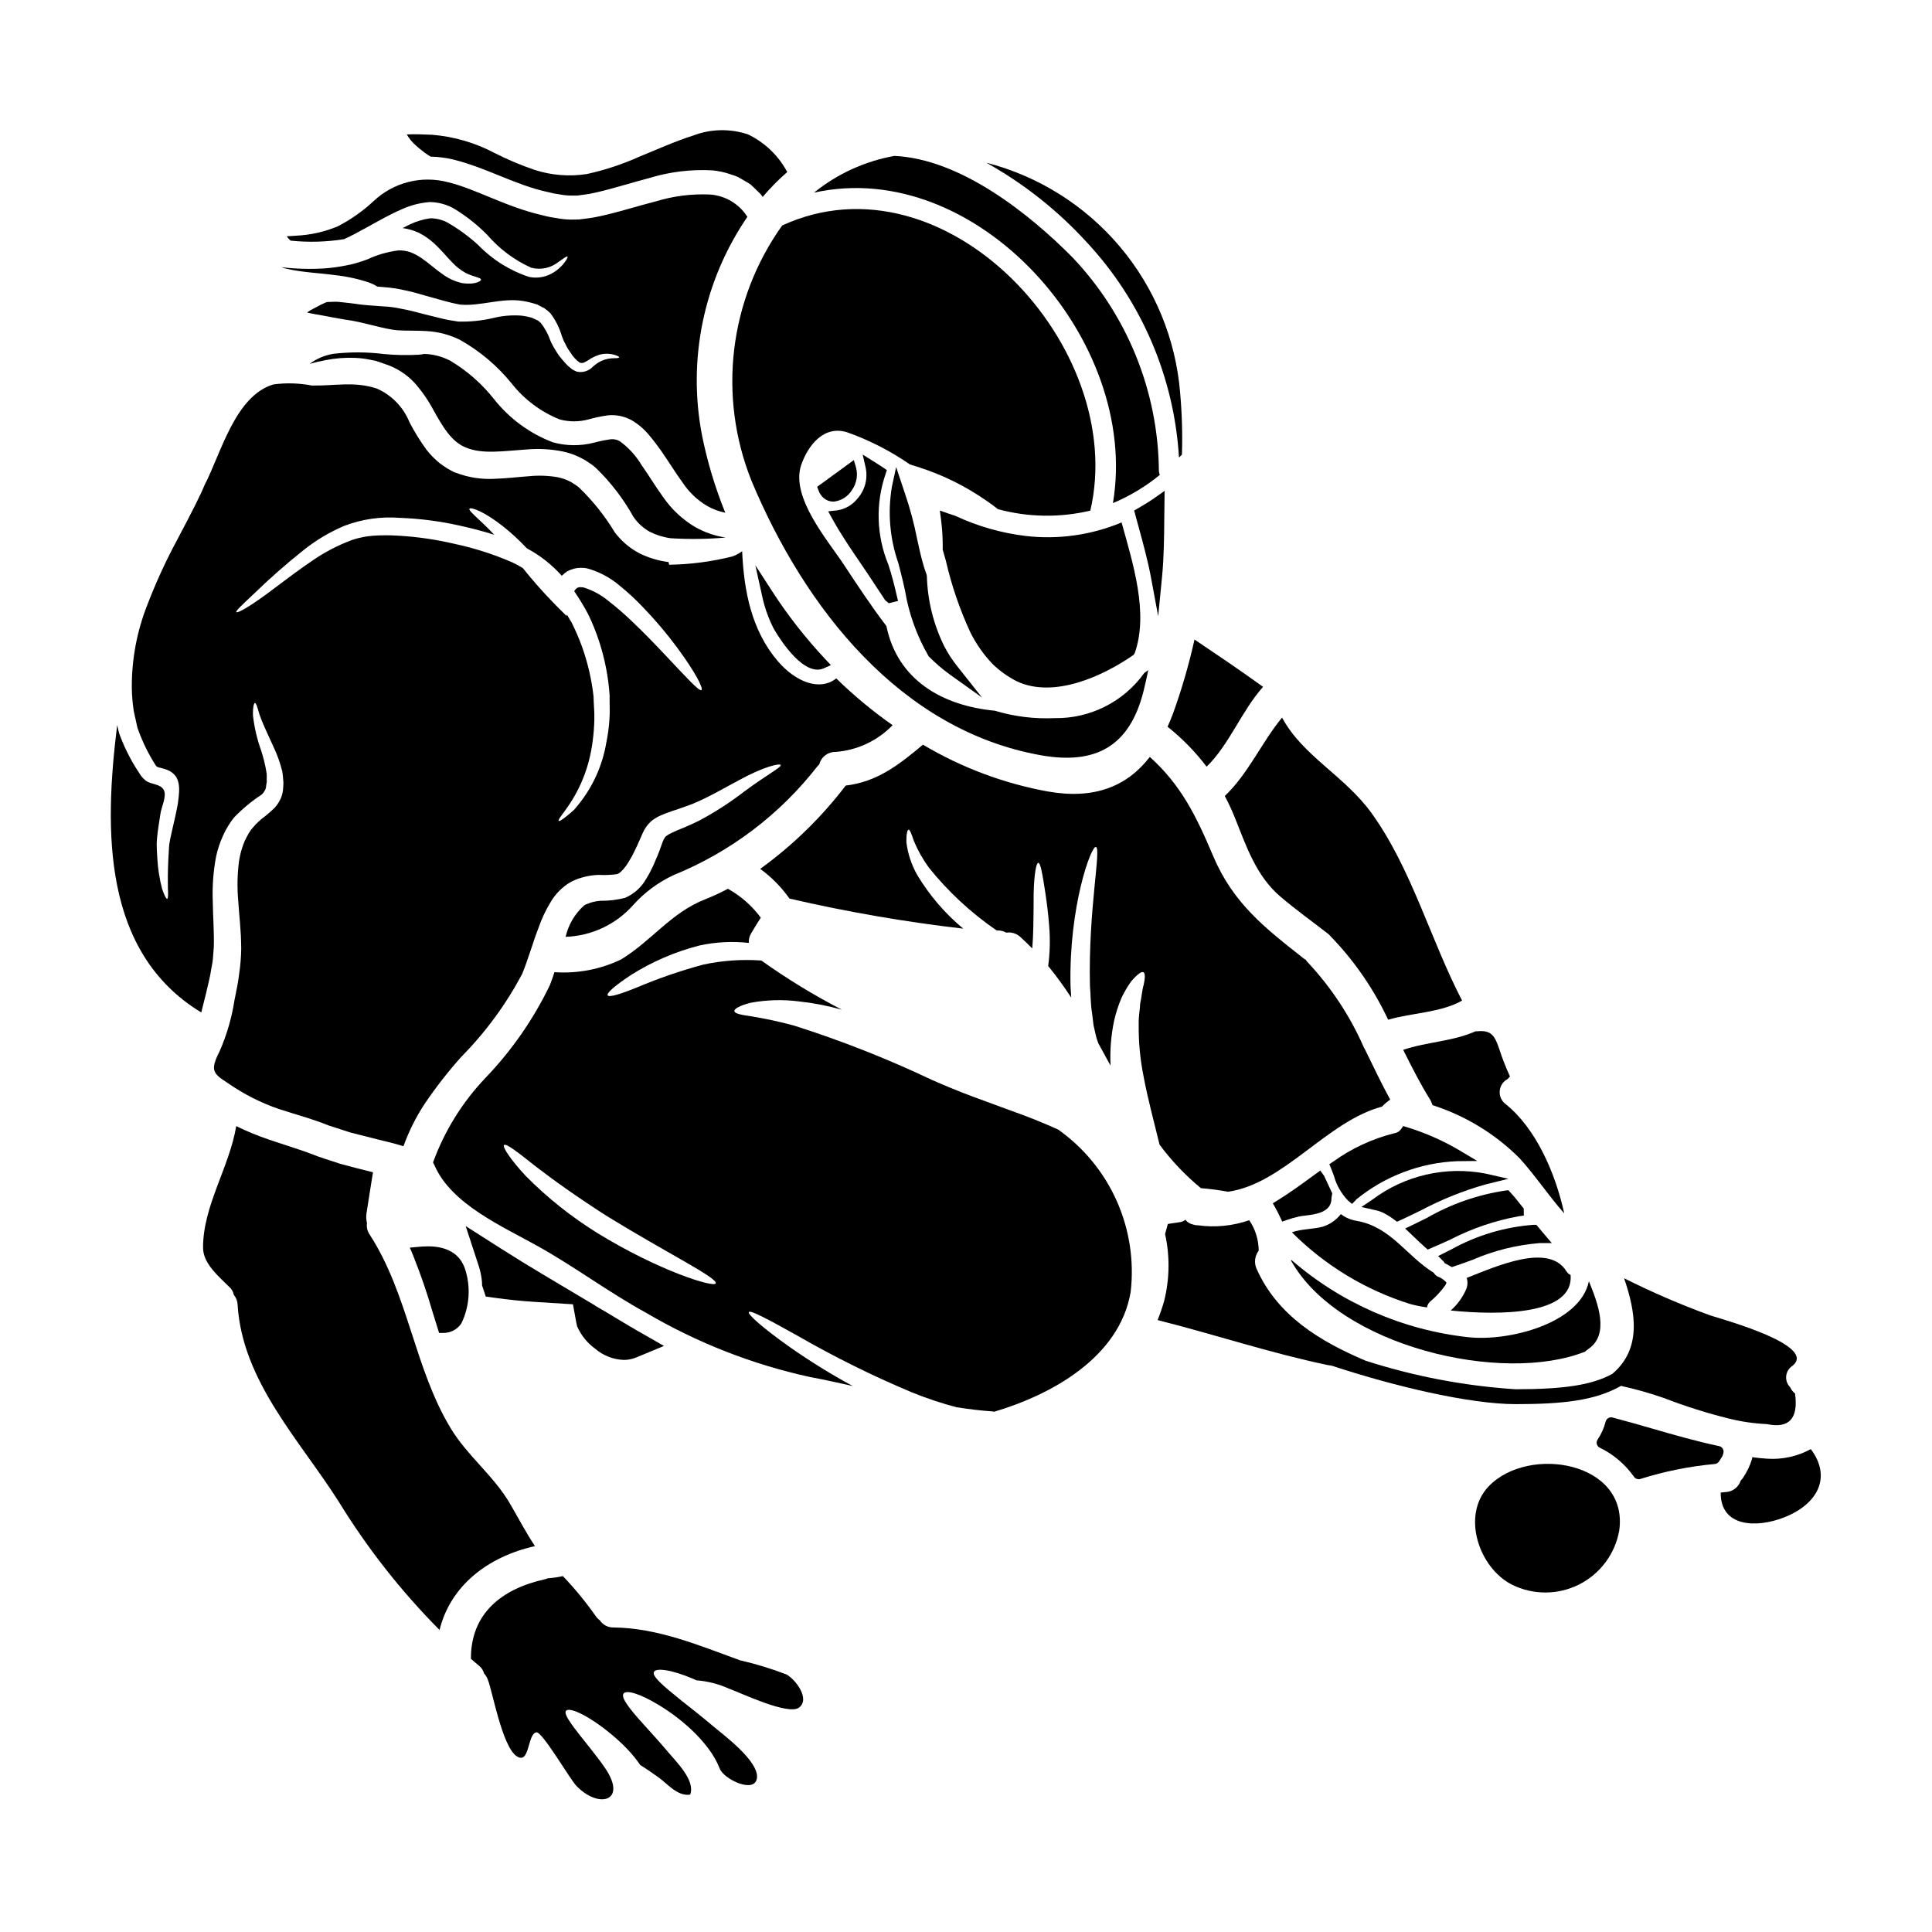
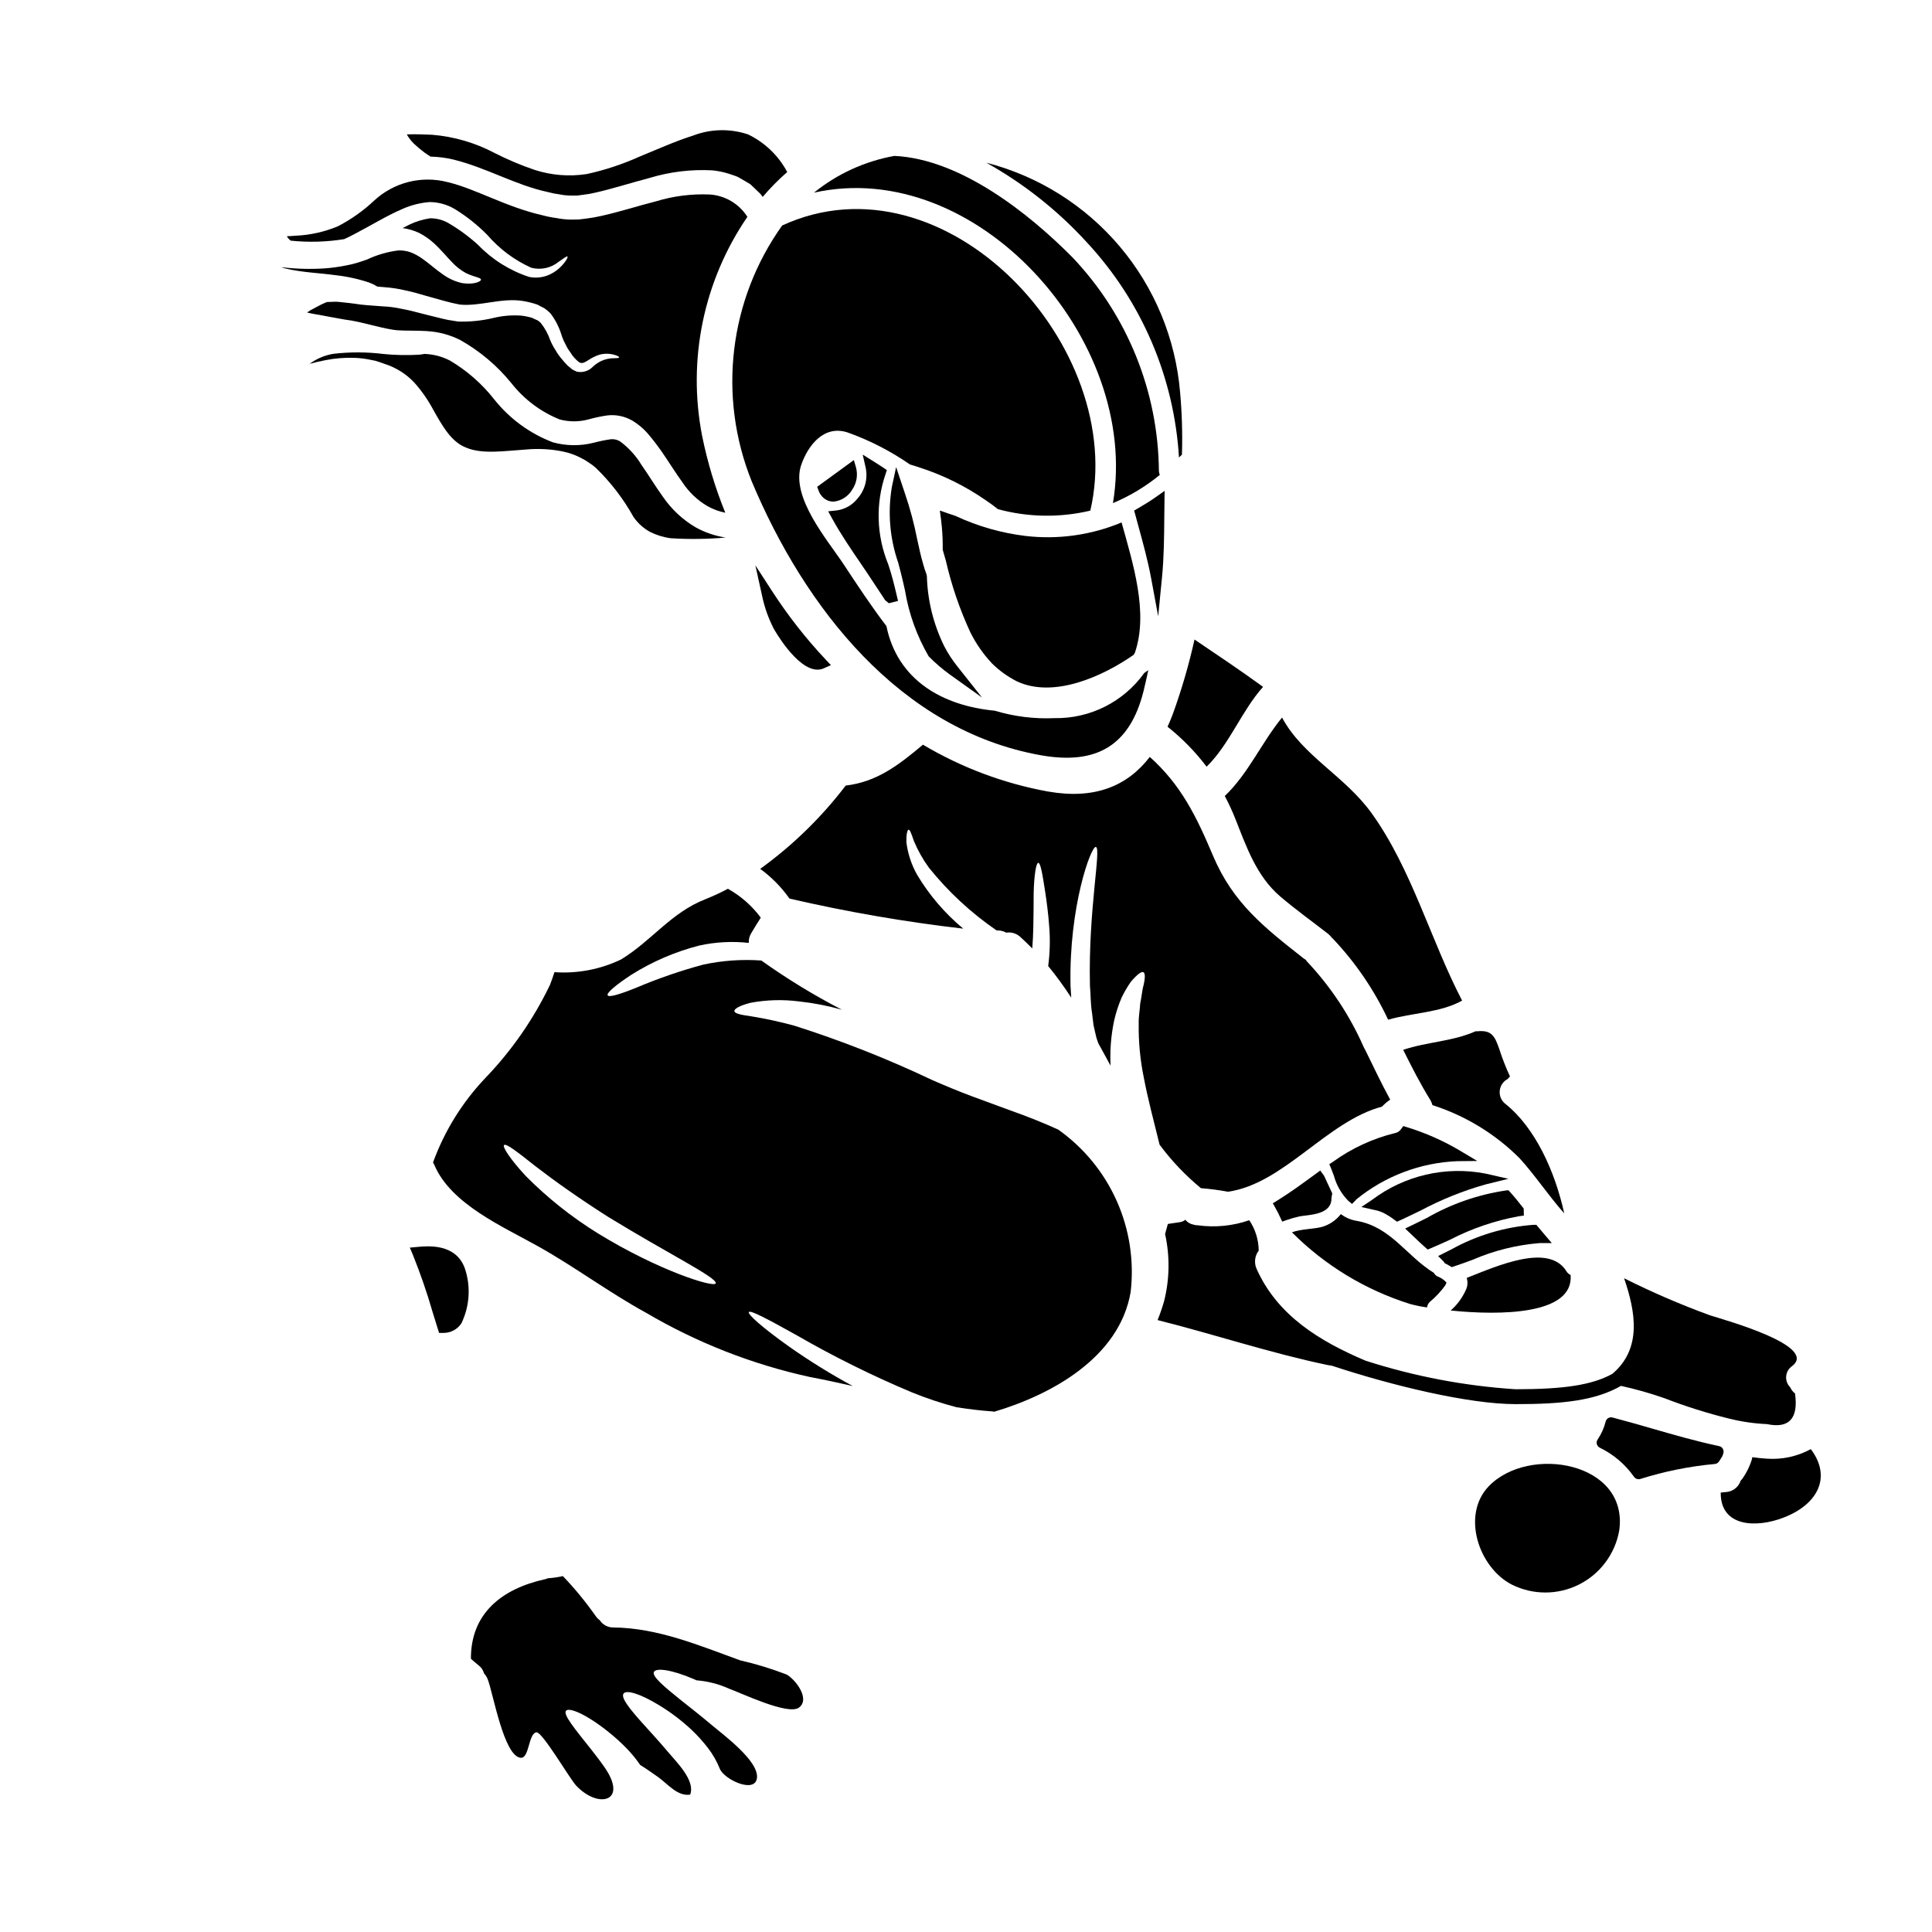
<svg xmlns="http://www.w3.org/2000/svg" fill="#000000" width="800px" height="800px" version="1.1" viewBox="144 144 512 512">
  <g>
    <path d="m453.41 336.59c3.883 3.082 7.359 6.641 10.355 10.59 6.109-5.984 9.191-14.68 14.957-21.156-5.953-4.328-12.059-8.422-18.164-12.543-1.496 6.723-3.422 13.34-5.769 19.809-0.43 1.133-0.891 2.234-1.379 3.301z" />
    <path d="m419.89 344.16c14.5 2.562 23.473-2.383 27.141-16.926 0.457-1.895 0.887-3.754 1.281-5.648-0.367 0.242-0.703 0.52-1.07 0.762-5.469 7.648-14.348 12.121-23.75 11.965-5.356 0.246-10.715-0.418-15.848-1.965-13.859-1.316-25.797-8.09-28.734-22.434-3.938-5.16-7.633-10.746-11.355-16.395-4.152-6.297-14.168-17.832-11.207-26.348 1.77-5.066 5.902-10.559 12.152-8.609h0.004c5.894 2.09 11.492 4.957 16.637 8.516l2.414 0.762v0.004c6.312 2.023 12.289 4.977 17.734 8.762 1.223 0.828 2.258 1.574 3.148 2.32 8.008 2.184 16.438 2.316 24.512 0.395 10.109-43.348-38.434-95.434-81.66-75.57-14.082 19.73-17.133 45.281-8.09 67.773 13.984 33.406 39.266 65.98 76.691 72.637z" />
    <path d="m438.94 277.33c4.481-1.879 8.664-4.398 12.422-7.477-0.129-0.312-0.211-0.641-0.242-0.977-0.168-21.137-8.375-41.418-22.957-56.723-11.414-11.508-29.551-26.012-47.137-26.836-7.812 1.398-15.141 4.746-21.309 9.738 43.016-9.57 86.516 38.922 79.223 82.273z" />
    <path d="m471.42 361.1c2.934 7.418 5.59 15.113 11.848 20.469 4.121 3.512 8.516 6.656 12.789 9.98 0.328 0.285 0.625 0.602 0.883 0.949 0.094 0.09 0.152 0.121 0.242 0.211l0.004 0.004c6.016 6.34 10.977 13.605 14.684 21.52 6.477-1.863 13.953-1.863 19.602-5.066-8.395-16.137-13.344-34.863-23.965-49.641-7.144-9.922-18.285-15.172-23.75-25.367-5.438 6.625-8.883 14.777-15.172 20.789h-0.004c1.062 1.996 2.012 4.051 2.84 6.152z" />
    <path d="m432.04 208.24c14.5 15.594 23.129 35.742 24.402 57 0.277-0.242 0.52-0.488 0.789-0.762l-0.004-0.004c0.172-5.516 0.008-11.035-0.492-16.531-1.188-14.211-6.773-27.703-15.973-38.602s-21.562-18.664-35.375-22.223c9.961 5.562 18.961 12.695 26.652 21.121z" />
    <path d="m383.25 297.91 0.586 2.586c1.016 6.148 3.144 12.059 6.277 17.445 1.738 1.762 3.617 3.379 5.621 4.828l8.516 6.086-6.5-8.203c-1.359-1.691-2.547-3.516-3.543-5.449-2.836-5.777-4.398-12.098-4.574-18.531l-0.102-0.492h-0.004c-0.348-0.91-0.652-1.84-0.902-2.781-0.57-1.922-1.059-4.172-1.574-6.555v0.004c-0.793-4.062-1.859-8.066-3.199-11.984l-2.363-7.086-1.137 5.273 0.004 0.004c-1.133 6.727-0.551 13.629 1.684 20.074 0.414 1.535 0.82 3.117 1.211 4.781z" />
    <path d="m372.05 293.25c1.18 1.73 2.363 3.457 3.488 5.203 0.789 1.18 1.574 2.387 2.391 3.621l0.652 1 0.973 0.789 2.43-0.609-0.332-1.418c-0.625-2.676-1.32-5.512-2.269-8.32h-0.004c-3.121-7.617-3.367-16.105-0.695-23.891l0.34-1.043-0.906-0.625c-0.59-0.395-1.203-0.789-1.82-1.18l-3.676-2.305 0.789 3.457v-0.004c0.617 2.922-0.184 5.965-2.164 8.199-1.367 1.734-3.363 2.867-5.555 3.148l-2.223 0.23 1.09 1.969c2.238 4.07 4.906 7.988 7.492 11.777z" />
    <path d="m413.54 324.59c9.742 4.519 22.656-1.316 30.898-7.055 0.09-0.18 0.211-0.336 0.305-0.52 3.695-10.629-0.52-23.75-3.512-34.559h-0.004c-8.043 3.359-16.82 4.59-25.48 3.574-6.406-0.781-12.648-2.566-18.5-5.293-1.348-0.457-2.754-0.918-4.184-1.438 0.242 1.574 0.43 3.117 0.551 4.551 0.172 1.938 0.242 3.887 0.215 5.832 0.277 0.914 0.551 1.922 0.855 2.992h-0.004c1.504 6.531 3.684 12.887 6.504 18.969 1.512 3.012 3.457 5.789 5.769 8.242 1.941 1.895 4.164 3.481 6.586 4.703z" />
    <path d="m369.82 273.8c1.188-1.707 1.566-3.848 1.047-5.863l-0.586-2.016-9.723 7.086 0.395 1.051c0.059 0.156 0.125 0.309 0.305 0.703l0.449 0.617h-0.004c0.742 0.973 1.895 1.547 3.117 1.551h0.148c2.016-0.227 3.812-1.383 4.852-3.129z" />
    <path d="m344.18 293.82 1.762 7.973v0.004c0.625 3.031 1.656 5.969 3.062 8.727 0.062 0.121 6.074 10.938 11.637 10.938l-0.004 0.004c0.574 0 1.141-0.117 1.664-0.352l1.902-0.848-1.43-1.516c-5.25-5.59-9.984-11.641-14.152-18.078z" />
    <path d="m547.5 463.9c-1.066-1.379-2.133-2.691-3.262-3.938l-0.492-0.535-0.723 0.066-0.004 0.004c-7.356 1.094-14.441 3.559-20.887 7.269-1.27 0.629-2.543 1.262-3.82 1.875l-1.934 0.926 2.231 2.125c1.012 0.965 2.023 1.934 3.059 2.844l0.695 0.613 0.855-0.367c1.723-0.73 3.426-1.504 5.117-2.269v-0.004c5.731-2.961 11.871-5.051 18.215-6.199l1.285-0.168-0.031-1.863z" />
-     <path d="m532.99 498.36c-17.305-1.918-33.617-9.059-46.766-20.469l-0.09 0.18c12.73 22.805 56.082 32.852 77.934 24.121h-0.004c0.254-0.246 0.531-0.473 0.828-0.672 5.738-3.844 2.594-12.086 0.18-17.98-2.312 11.188-21.242 16.043-32.082 14.82z" />
    <path d="m528.73 479.8 0.664-0.215c1.477-0.484 3.106-1.082 4.824-1.711v-0.004c5.656-2.449 11.676-3.949 17.82-4.441h3.203l-2.644-3.109c-0.336-0.395-0.668-0.789-0.992-1.18l-0.449-0.551h-0.711v-0.004c-7.629 0.562-15.047 2.769-21.738 6.477l-3.586 1.801 1.504 1.504 0.23 0.395 0.395 0.188c0.297 0.145 0.582 0.305 0.859 0.48z" />
    <path d="m523.98 481.32c-7.324-4.519-11.355-12.18-20.426-13.777-1.531-0.238-2.981-0.855-4.211-1.797-1.242 1.598-2.949 2.773-4.887 3.363-2.289 0.641-5.586 0.547-8.09 1.465h0.004c8.742 8.766 19.48 15.281 31.289 18.988 1.488 0.402 2.996 0.707 4.519 0.918 0.07-0.559 0.328-1.074 0.734-1.465 1.527-1.27 2.891-2.723 4.059-4.328 0.152-0.25 0.273-0.516 0.367-0.789-0.637-0.73-1.449-1.289-2.359-1.617-0.422-0.215-0.773-0.547-1-0.961z" />
    <path d="m494.91 455.62-1.031-1.418-1.438 1.055c-3.375 2.469-6.559 4.805-9.93 6.887l-1.199 0.738 0.684 1.23c0.445 0.789 0.855 1.574 1.234 2.41l0.57 1.219 1.266-0.457 0.004 0.008c1.066-0.371 2.152-0.68 3.254-0.922 0.488-0.102 1.074-0.168 1.695-0.242 2.57-0.316 6.875-0.84 6.836-4.559 0.02-0.289 0.062-0.574 0.129-0.855l0.078-0.469-0.207-0.426c-0.355-0.73-0.695-1.488-1.039-2.242-0.297-0.652-0.598-1.293-0.906-1.957z" />
    <path d="m532.69 482.66c0.309 0.969 0.266 2.016-0.121 2.957-0.934 2.176-2.34 4.117-4.121 5.68 13.062 1.344 32.633 1.18 31.781-9.402-0.457-0.211-0.836-0.551-1.098-0.977-4.672-7.625-18.41-1.406-26.441 1.742z" />
    <path d="m516.9 442.73-1.02-0.316-0.617 0.867c-0.406 0.551-1.012 0.922-1.688 1.031h-0.023c-5.852 1.457-11.375 4.019-16.266 7.547l-1.004 0.676 0.473 1.117c0.254 0.613 0.496 1.27 0.742 1.941 0.676 2.477 1.969 4.742 3.758 6.586l1.035 0.875 0.961-0.961c0.082-0.086 0.164-0.184 0.156-0.207v-0.004c7.602-6.211 17.023-9.777 26.836-10.16l5.242-0.051-4.5-2.691v-0.004c-4.43-2.633-9.16-4.731-14.086-6.246z" />
    <path d="m523.1 435.59c0.215 0.406 0.391 0.836 0.52 1.281 8.719 2.793 16.645 7.629 23.113 14.105 4.152 4.578 7.664 9.918 11.809 14.59-2.41-10.957-7.602-22.621-15.566-29h-0.004c-1.082-0.824-1.66-2.148-1.527-3.504 0.129-1.355 0.949-2.547 2.172-3.148 0.059-0.062 0.059-0.152 0.121-0.211v-0.004c0.156-0.129 0.297-0.27 0.426-0.43-1.082-2.332-2.019-4.727-2.809-7.176-1.18-3.391-1.969-5.188-5.832-4.793-0.164 0.016-0.324 0.016-0.488 0-6.074 2.719-12.82 2.777-19.172 4.918 2.262 4.543 4.555 9.066 7.238 13.371z" />
    <path d="m507.63 461.96-2.856 1.91 3.348 0.754h0.004c0.848 0.156 1.676 0.418 2.457 0.785 1.035 0.531 2.023 1.148 2.949 1.852l0.699 0.512 0.789-0.363c1.844-0.848 3.66-1.73 5.477-2.613 5.469-2.906 11.227-5.223 17.184-6.91l6.059-1.492-6.082-1.383c-10.543-2.043-21.453 0.48-30.027 6.949z" />
    <path d="m424.43 443.35c-3.691-1.68-7.965-3.422-12.789-5.117-3.176-1.156-6.508-2.383-9.953-3.664-3.449-1.281-7.113-2.805-10.688-4.363v-0.004c-11.82-5.613-24.008-10.414-36.477-14.379-3.731-1.02-7.512-1.848-11.328-2.473-2.805-0.395-4.519-0.73-4.578-1.406-0.031-0.609 1.402-1.465 4.301-2.195 4.231-0.789 8.559-0.914 12.824-0.363 3.84 0.414 7.637 1.148 11.355 2.195-7.414-3.832-14.543-8.188-21.336-13.035-5.137-0.363-10.293-0.004-15.328 1.07-5.969 1.605-11.824 3.613-17.523 6.016-4.551 1.863-7.543 2.754-7.871 2.137-0.332-0.617 2.043-2.656 6.168-5.375v-0.004c5.59-3.531 11.699-6.168 18.105-7.812 4.309-0.945 8.742-1.18 13.125-0.699-0.055-0.902 0.172-1.797 0.641-2.566 0.824-1.406 1.68-2.777 2.535-4.121-2.277-3.082-5.18-5.652-8.516-7.543-0.062-0.031-0.121-0.09-0.184-0.121-1.941 1.039-3.941 1.965-5.984 2.777-9.098 3.543-14.227 11.02-22.344 15.965-5.492 2.633-11.574 3.793-17.648 3.363-0.367 1.129-0.758 2.285-1.219 3.449l-0.004-0.004c-4.344 9.031-10.094 17.316-17.035 24.547-6.141 6.438-10.879 14.074-13.922 22.434 0.129 0.207 0.242 0.422 0.34 0.645 4.398 10.438 18.285 16.395 27.551 21.613 9.77 5.465 18.711 12.184 28.512 17.555v-0.004c13.516 7.961 28.211 13.723 43.535 17.066 3.754 0.699 7.512 1.523 11.297 2.383-5.742-3.106-11.297-6.543-16.641-10.289-7.234-5.117-11.297-8.762-10.898-9.312 0.395-0.609 5.188 1.969 12.824 6.227 9.781 5.633 19.902 10.648 30.309 15.02 3.879 1.578 7.856 2.906 11.906 3.973 3.148 0.488 6.297 0.887 9.445 1.098 0.188 0.016 0.371 0.047 0.551 0.09 15.199-4.519 33.184-14.379 36.145-31.715 0.961-8.242-0.316-16.586-3.695-24.164-3.379-7.574-8.734-14.102-15.508-18.891zm-122.08 27.441c-6.902-4.277-13.273-9.348-18.988-15.113-4.199-4.508-6.227-7.754-5.801-8.207 0.551-0.582 3.574 1.832 8.336 5.586 4.699 3.633 11.445 8.457 19.199 13.383 15.633 9.617 29.184 16.242 28.574 17.676-0.488 1.18-15.148-3.371-31.32-13.324z" />
    <path d="m450.93 307.32 1.012-10.312c0.523-5.289 0.566-10.742 0.609-16.016l0.082-6.91-2.363 1.672c-1.34 0.945-2.848 1.895-4.723 2.977l-0.984 0.566 1.148 4.227c1.207 4.402 2.461 8.957 3.332 13.609z" />
    <path d="m600.43 529.93c0.117-0.25 0.207-0.516 0.266-0.785 0.129-0.398 0.086-0.836-0.125-1.199-0.211-0.363-0.562-0.621-0.973-0.707-5.969-1.254-11.945-2.977-17.711-4.641-3.508-1.012-7.023-2.023-10.562-2.945h-0.004c-0.383-0.102-0.789-0.043-1.129 0.164-0.34 0.203-0.582 0.531-0.676 0.914-0.43 1.711-1.16 3.332-2.148 4.789-0.23 0.348-0.301 0.777-0.195 1.18 0.109 0.406 0.387 0.746 0.762 0.941 3.641 1.762 6.769 4.422 9.094 7.731 0.277 0.398 0.73 0.637 1.219 0.637 0.148 0 0.293-0.02 0.438-0.062 6.422-2.027 13.043-3.359 19.75-3.973 0.426-0.035 0.812-0.254 1.066-0.602 0.262-0.355 0.5-0.73 0.711-1.117 0.086-0.098 0.16-0.207 0.219-0.324z" />
    <path d="m623.88 528.03c-3.547 1.938-7.574 2.816-11.602 2.535-1.312-0.09-2.625-0.211-3.906-0.395l-0.094 0.551v0.004c-0.539 1.746-1.336 3.402-2.363 4.914-0.18 0.266-0.383 0.508-0.609 0.734-0.578 1.793-2.234 3.019-4.121 3.051-0.395 0.031-0.762 0.094-1.18 0.121-0.09 9.133 9.402 9.465 16.762 6.598 9.008-3.516 12.703-10.723 7.113-18.113z" />
    <path d="m352.42 587.75c-4.008-1.543-8.117-2.797-12.301-3.754-10.84-3.938-21.797-8.578-33.523-8.699-1.473 0.031-2.856-0.695-3.66-1.926-0.418-0.301-0.777-0.672-1.07-1.098-2.629-3.746-5.535-7.285-8.699-10.59-1.316 0.297-2.652 0.492-4 0.578-0.262 0.125-0.539 0.219-0.828 0.273-11.234 2.504-19.598 8.941-19.539 21.066 0.703 0.609 1.375 1.219 2.106 1.797h0.004c0.668 0.527 1.152 1.258 1.371 2.082 0.402 0.438 0.723 0.945 0.949 1.492 1.465 3.691 4.273 20.469 8.762 20.859 2.316 0.211 2.016-6.473 4.18-6.746 1.574-0.152 8.887 12.426 10.531 14.133 5.902 6.258 13.863 4.242 7.477-4.918-1.16-1.676-2.363-3.203-3.484-4.641-4.516-5.676-7.445-9.219-6.715-10.258 0.73-1.039 5.312 0.789 11.355 5.648l0.004 0.008c1.68 1.336 3.273 2.785 4.766 4.328 1.309 1.355 2.504 2.816 3.574 4.371 1.375 0.824 2.992 1.969 4.793 3.234 2.473 1.77 5.066 5.117 8.422 4.609 1.469-3.754-3.723-8.73-5.902-11.355-2.285-2.719-4.547-5.16-6.438-7.266-3.785-4.184-6.047-7.086-5.312-8.152 0.73-1.066 4.398 0 9.492 3.113h-0.004c3.031 1.844 5.867 3.992 8.461 6.41 1.602 1.508 3.082 3.141 4.422 4.887 1.297 1.684 2.356 3.539 3.148 5.508 1.102 2.805 9.281 6.691 9.84 2.473 0.578-4.519-9.004-11.539-11.848-13.953-2.992-2.531-5.859-4.758-8.242-6.652-4.789-3.848-7.664-6.32-7.234-7.477 0.457-1.219 4.672-0.699 10.562 1.836l0.004-0.004c0.238 0.125 0.48 0.238 0.73 0.336 2.996 0.234 5.926 0.988 8.66 2.227 2.961 1.039 15.629 7.144 18.5 5.008 3.098-2.316-0.996-7.543-3.312-8.789z" />
    <path d="m538.52 537.89c-7.293 7.602-2.684 21.551 6.168 26.066 5.606 2.785 12.199 2.766 17.789-0.051 5.59-2.816 9.531-8.102 10.633-14.266 2.594-18.227-23.965-22.805-34.59-11.75z" />
    <path d="m462.26 458.88c2.398 0.184 4.781 0.5 7.144 0.945 14.777-2.074 26.195-18.652 40.848-22.562v0.004c0.645-0.703 1.371-1.324 2.168-1.848-2.363-4.328-4.488-8.824-6.656-13.25v0.004c-0.18-0.281-0.332-0.578-0.457-0.887-3.602-8.129-8.535-15.598-14.594-22.105-0.27-0.254-0.504-0.539-0.699-0.855l-0.461-0.277c-10.438-8.211-18.773-14.68-24.086-27.262-4.461-10.562-8.516-18.805-16.758-26.195-6.047 7.848-14.75 11.328-27.02 9.16v0.004c-11.684-2.137-22.895-6.34-33.102-12.406-6.477 5.438-12.203 9.859-20.469 10.836-6.43 8.43-14.062 15.863-22.652 22.074 2.996 2.184 5.617 4.844 7.754 7.871 15.188 3.516 30.562 6.18 46.051 7.969-4.84-4.019-8.965-8.828-12.199-14.227-1.531-2.691-2.508-5.656-2.875-8.73-0.027-2.074 0.242-3.203 0.582-3.266s0.762 1.07 1.406 2.992v-0.004c1.043 2.5 2.375 4.867 3.969 7.055 5.129 6.391 11.164 11.992 17.918 16.629 0.129 0.027 0.262 0.039 0.395 0.031 0.77 0.004 1.527 0.203 2.195 0.582 1.352-0.211 2.723 0.207 3.727 1.129 1.098 1.008 2.137 2.016 3.172 3.055 0.152-1.969 0.242-3.879 0.277-5.68 0.062-3.422 0.09-6.41 0.09-8.914 0.121-5.035 0.672-8.09 1.223-8.09 0.609 0 1.098 2.934 1.863 7.871 0.367 2.504 0.789 5.512 1.035 9.004 0.285 3.492 0.191 7-0.27 10.473 2.188 2.672 4.227 5.465 6.106 8.367l-0.184-3.023c-0.488-21.156 5.512-37.336 6.719-36.906 1.496 0.367-2.047 16.637-1.574 36.754 0.215 2.445 0.152 4.918 0.551 7.207 0.121 1.098 0.277 2.195 0.395 3.262 0.277 1.129 0.488 2.289 0.762 3.297 0.148 0.52 0.336 1.008 0.52 1.527 1.098 1.969 2.164 3.938 3.234 5.902v0.004c-0.195-3.992 0.121-7.996 0.945-11.906 0.473-2.082 1.129-4.117 1.965-6.078 0.707-1.48 1.535-2.898 2.473-4.242 1.617-1.895 2.777-2.805 3.324-2.531 0.547 0.277 0.488 1.797-0.152 4.211-0.242 1.18-0.367 2.562-0.699 4.062-0.059 1.645-0.457 3.387-0.395 5.434v-0.004c-0.066 4.769 0.387 9.527 1.348 14.199 1.004 5.371 2.594 11.324 4.18 17.797 3.172 4.277 6.856 8.152 10.965 11.539z" />
    <path d="m266.6 219.05c-1.934-0.406-3.758-1.23-5.344-2.41-1.832-1.25-3.602-2.902-5.512-4.211-0.918-0.645-1.91-1.172-2.957-1.578-1.039-0.359-2.137-0.527-3.238-0.484-2.844 0.355-5.617 1.156-8.215 2.379-0.762 0.309-1.766 0.609-2.754 0.918-0.988 0.309-1.711 0.457-2.656 0.641-1.949 0.402-3.922 0.68-5.902 0.824-3.828 0.242-7.668 0.137-11.477-0.32 0.371 0.121 0.762 0.273 1.18 0.367 4.551 1.066 9.223 1.18 13.066 1.738h0.004c3.078 0.328 6.113 0.988 9.051 1.969 0.758 0.289 1.48 0.645 2.172 1.066 0.551 0.031 1.129 0.094 1.77 0.152 1.945 0.133 3.875 0.43 5.769 0.887 1.895 0.395 3.602 0.887 5.219 1.375 1.617 0.488 3.266 0.887 4.824 1.344 0.762 0.184 1.555 0.43 2.258 0.582 0.703 0.152 1.344 0.277 2.016 0.426 5.336 0.523 10.926-1.836 16.633-0.965 1.328 0.211 2.637 0.539 3.91 0.977 0.609 0.34 1.219 0.641 1.832 0.949h-0.004c0.582 0.398 1.121 0.848 1.617 1.344 1.371 1.801 2.394 3.84 3.023 6.012 0.273 0.805 0.621 1.582 1.039 2.32 0.332 0.715 0.742 1.391 1.223 2.016 0.613 1.047 1.434 1.965 2.41 2.688 0.375 0.172 0.801 0.184 1.184 0.031 0.422-0.191 0.832-0.414 1.219-0.672 0.887-0.602 1.852-1.074 2.871-1.406 1.352-0.371 2.777-0.348 4.121 0.062 0.828 0.277 1.18 0.488 1.129 0.641-0.051 0.152-0.457 0.211-1.25 0.211l-0.004 0.004c-1.176-0.008-2.336 0.23-3.414 0.699-0.812 0.387-1.562 0.891-2.231 1.496-1.094 1.184-2.727 1.707-4.305 1.375-0.441-0.184-0.871-0.395-1.281-0.637-0.336-0.309-0.699-0.582-1.066-0.887h-0.004c-0.598-0.586-1.16-1.211-1.68-1.867-0.598-0.688-1.125-1.434-1.574-2.227-0.543-0.824-1.012-1.691-1.406-2.594-0.586-1.727-1.465-3.336-2.598-4.762-0.336-0.211-0.547-0.551-0.977-0.699-0.43-0.148-0.824-0.395-1.25-0.582v-0.004c-1.004-0.297-2.039-0.504-3.082-0.609-2.43-0.156-4.867 0.062-7.234 0.641-3.051 0.723-6.18 1.039-9.312 0.945-0.855-0.121-1.738-0.273-2.625-0.426-0.887-0.152-1.574-0.367-2.414-0.551-1.574-0.395-3.266-0.789-4.883-1.219-1.617-0.434-3.293-0.855-4.977-1.16-1.676-0.379-3.379-0.602-5.098-0.672-1.574-0.152-3.938-0.242-5.922-0.488-0.977-0.152-1.969-0.277-2.961-0.395-0.949-0.121-1.895-0.215-2.844-0.309-0.949-0.09-1.77 0.031-2.652 0.031-0.582-0.031-0.582 0.152-0.828 0.18l-1.25 0.582c-0.887 0.457-1.805 0.945-2.754 1.465l-0.395 0.277-0.457 0.277 0.488 0.121 0.395 0.09c0.762 0.152 1.555 0.309 2.383 0.43 2.164 0.426 4.426 0.824 6.805 1.25 4.519 0.516 10.199 2.562 14.043 2.836 2.289 0.152 4.883 0.031 7.727 0.211v0.008c3.062 0.18 6.051 0.984 8.789 2.363 5.203 2.934 9.809 6.824 13.57 11.465 3.34 4.25 7.734 7.551 12.75 9.57 2.5 0.676 5.137 0.676 7.637 0 1.652-0.465 3.336-0.82 5.035-1.066 2.266-0.254 4.551 0.219 6.531 1.344 1.734 1.039 3.273 2.371 4.551 3.934 1.129 1.344 2.195 2.754 3.203 4.18 1.969 2.836 3.754 5.769 5.648 8.363v0.004c1.68 2.535 3.914 4.656 6.535 6.199 1.48 0.84 3.09 1.438 4.762 1.77-2.672-6.582-4.727-13.402-6.137-20.363-3.941-20.176 0.383-41.09 11.996-58.051-2.188-3.453-5.898-5.656-9.98-5.922-4.844-0.207-9.684 0.414-14.32 1.832-4.82 1.219-9.555 2.777-14.562 3.879-1.27 0.289-2.551 0.512-3.844 0.668l-1.969 0.242-2.137 0.031v0.004c-1.305-0.027-2.602-0.168-3.879-0.426-1.234-0.164-2.461-0.41-3.664-0.738-9.648-2.195-17.555-6.957-25.031-8.762v0.004c-6.965-1.832-14.379 0.047-19.629 4.977-2.859 2.672-6.07 4.938-9.547 6.731-3.512 1.461-7.25 2.301-11.051 2.473l-1.707 0.121h-0.336l-0.367 0.031c0 0.059 0.09 0.152 0.121 0.242l0.004 0.004c0.051 0.102 0.125 0.195 0.211 0.273l0.395 0.426c0.082 0.082 0.172 0.156 0.27 0.219 4.711 0.488 9.465 0.355 14.141-0.395 0.855-0.395 1.738-0.789 2.562-1.25 4.488-2.32 8.66-4.949 13.035-6.809v-0.004c2.246-0.98 4.641-1.578 7.082-1.77 2.371 0.02 4.691 0.672 6.719 1.891 3.113 1.922 5.981 4.207 8.551 6.812 3.195 3.711 7.164 6.68 11.633 8.695 2.531 0.676 5.231 0.098 7.266-1.555 1.465-0.977 2.137-1.574 2.363-1.406 0.121 0.121-0.184 0.977-1.496 2.414h-0.004c-0.859 0.934-1.883 1.699-3.023 2.262-1.75 0.859-3.734 1.117-5.644 0.73-5.121-1.676-9.754-4.578-13.496-8.457-2.465-2.254-5.168-4.234-8.059-5.906-1.434-0.781-3.039-1.188-4.668-1.18-1.863 0.27-3.676 0.816-5.379 1.617-0.641 0.309-1.277 0.641-1.922 0.977h0.004c1.512 0.203 2.981 0.637 4.363 1.285 1.402 0.723 2.703 1.625 3.879 2.684 2.137 1.969 3.512 3.754 4.883 5.117 1.047 1.137 2.277 2.094 3.633 2.836 2.258 1.098 3.969 1.18 4 1.738 0.082 0.367-1.504 1.406-4.863 0.949z" />
    <path d="m319.72 275.71c-2.137-2.961-3.848-5.859-5.711-8.484-1.457-2.426-3.375-4.543-5.648-6.227-0.82-0.512-1.801-0.707-2.754-0.555-1.441 0.215-2.867 0.512-4.273 0.887-3.562 0.906-7.297 0.863-10.836-0.121-6.109-2.332-11.477-6.266-15.539-11.387-3.231-4.113-7.195-7.59-11.695-10.258-2.098-1.09-4.414-1.695-6.777-1.77-0.52 0.098-1.047 0.168-1.574 0.211-3.043 0.172-6.094 0.109-9.129-0.18-4.457-0.562-8.969-0.582-13.434-0.062-2.281 0.371-4.438 1.281-6.297 2.656 1.379-0.367 2.754-0.699 4.215-0.977 2.551-0.504 5.156-0.707 7.754-0.609 1.449 0.055 2.891 0.238 4.305 0.547l1.098 0.215 0.887 0.273 1.738 0.609h0.004c2.941 0.957 5.598 2.637 7.723 4.887 1.918 2.148 3.578 4.516 4.945 7.051 2.625 4.723 4.945 8.703 8.789 10.199 4.328 1.832 10.109 0.887 16.137 0.488 3.188-0.27 6.394-0.086 9.527 0.547 1.711 0.355 3.367 0.953 4.91 1.77 0.688 0.34 1.348 0.734 1.969 1.18l0.977 0.668 0.918 0.762v0.004c3.934 3.82 7.289 8.195 9.949 12.988 1.133 1.629 2.629 2.977 4.367 3.938 1.73 0.859 3.59 1.43 5.508 1.68 4.844 0.301 9.699 0.238 14.531-0.184-2.797-0.422-5.492-1.344-7.965-2.715-3.426-2.016-6.367-4.758-8.617-8.031z" />
-     <path d="m199.93 401.09c0.152-0.977 0.395-1.832 0.488-2.934 0.094-1.102 0.152-2.137 0.242-3.203 0.121-3.602-0.211-7.938-0.273-11.906h0.004c-0.164-4.008 0.125-8.023 0.855-11.965 0.41-1.938 1.035-3.824 1.859-5.621 0.398-0.922 0.867-1.809 1.406-2.652 0.449-0.746 0.949-1.461 1.496-2.141 2.215-2.305 4.68-4.356 7.356-6.106 0.305-0.285 0.562-0.613 0.766-0.977 0.242-0.387 0.379-0.828 0.395-1.281l0.148-0.98 0.031-0.242v-0.121l-0.031-0.367c0.031-0.52 0.031-1.035 0-1.555-0.316-2.082-0.809-4.137-1.465-6.137-1.078-3-1.805-6.113-2.168-9.281-0.059-2.199 0.242-3.297 0.52-3.328 0.34 0 0.641 1.129 1.223 3.113 0.637 1.867 1.891 4.613 3.602 8.305 1.035 2.141 1.844 4.383 2.414 6.691 0.129 0.727 0.211 1.457 0.242 2.195l0.059 0.582c0.02 0.121 0.02 0.246 0 0.367v0.242l-0.055 0.973c-0.035 0.898-0.223 1.789-0.551 2.625-0.387 0.922-0.918 1.777-1.574 2.535-1.133 1.145-2.359 2.199-3.66 3.148-0.52 0.488-1.039 0.914-1.496 1.402l-0.672 0.762-0.336 0.395c-0.082 0.074-0.152 0.156-0.215 0.246-0.445 0.625-0.84 1.281-1.18 1.969-0.34 0.602-0.625 1.238-0.855 1.891-0.539 1.445-0.926 2.938-1.16 4.461-0.457 3.508-0.527 7.055-0.207 10.574 0.242 3.91 0.762 7.727 0.789 12.594v0.004c-0.031 2.246-0.215 4.488-0.547 6.715-0.277 2.504-0.789 4.582-1.223 6.898h-0.004c-0.719 4.703-2.051 9.293-3.965 13.645-2.594 5.117-1.77 5.859 2.363 8.516l-0.004 0.004c4.144 2.867 8.664 5.148 13.434 6.777 2.445 0.762 4.949 1.574 7.449 2.316 1.277 0.43 2.594 0.859 3.938 1.348l1.711 0.668 1.891 0.609 3.848 1.25 3.723 0.949c2.594 0.672 5.219 1.312 7.871 1.969l2.504 0.73 0.004 0.004c1.422-3.953 3.309-7.723 5.617-11.234 2.945-4.352 6.18-8.5 9.68-12.426 6.418-6.492 11.852-13.887 16.137-21.949 1.617-3.879 2.777-8.211 4.43-12.453h-0.004c0.777-2.227 1.781-4.363 2.992-6.383 1.34-2.394 3.312-4.371 5.707-5.711l1.008-0.445 0.52-0.211 0.336-0.121c0.551-0.152 0.789-0.277 1.574-0.461 1.219-0.305 2.469-0.48 3.723-0.516 1.59 0.09 3.184 0.027 4.762-0.184 0.73-0.121 1.648-1.039 2.535-2.258 0.426-0.609 0.824-1.281 1.219-1.969l0.309-0.52 0.242-0.488 0.578-1.16c0.824-1.617 1.25-2.805 2.047-4.519l0.004-0.004c0.465-1.074 1.133-2.047 1.969-2.867 0.406-0.41 0.867-0.758 1.371-1.039 0.418-0.273 0.855-0.508 1.316-0.703 1.492-0.641 3.023-1.199 4.578-1.676 1.316-0.461 2.625-0.918 3.844-1.375 4.613-1.895 8.734-4.398 12.121-6.168 6.805-3.785 11.203-4.723 11.355-4.184 0.211 0.609-3.512 2.473-9.617 6.992h0.004c-3.797 2.926-7.832 5.531-12.059 7.785-1.281 0.641-2.414 1.129-3.969 1.801v0.004c-1.293 0.484-2.559 1.043-3.785 1.676-0.254 0.109-0.488 0.254-0.703 0.43-0.184 0.152-0.461 0.277-0.492 0.43-0.266 0.359-0.48 0.758-0.637 1.18-0.461 1.281-1.129 3.266-1.836 4.762l-0.488 1.18-0.309 0.672-0.336 0.672 0.004 0.004c-0.426 0.891-0.902 1.758-1.43 2.594-1.258 2.231-3.211 3.988-5.559 5.008-2.152 0.559-4.371 0.824-6.594 0.785-0.723 0.055-1.438 0.18-2.137 0.367-0.215 0.031-0.855 0.305-1.281 0.457l-0.367 0.121-0.152 0.09-0.336 0.184v0.004c-2.465 2.199-4.18 5.109-4.918 8.332 6.848-0.234 13.297-3.254 17.859-8.367 3.023-3.387 6.715-6.121 10.84-8.027 14.992-6.102 28.117-16.043 38.051-28.824 0.152-0.18 0.336-0.367 0.488-0.516 0.492-1.938 2.246-3.289 4.246-3.266 5.754-0.414 11.16-2.938 15.172-7.086-5.301-3.723-10.297-7.867-14.93-12.395-4.426 3.481-10.777 0.887-15.418-4.488-7.051-8.184-9.055-18.684-9.523-29.219v0.004c-0.816 0.609-1.723 1.082-2.684 1.406-5.41 1.348-10.957 2.074-16.531 2.168h-0.121l-0.184-0.703-0.004-0.004c-2.652-0.34-5.231-1.113-7.633-2.285-2.59-1.344-4.84-3.254-6.594-5.59-2.574-4.262-5.684-8.18-9.246-11.66l-0.672-0.578-0.73-0.488h-0.004c-0.492-0.363-1.02-0.672-1.574-0.918-0.953-0.445-1.961-0.773-2.992-0.977-2.512-0.426-5.066-0.508-7.602-0.246-2.754 0.184-5.738 0.578-8.973 0.672v0.004c-3.527 0.203-7.055-0.348-10.352-1.617l-0.305-0.094-0.152-0.059v-0.004c-0.109-0.059-0.219-0.109-0.336-0.152-0.031-0.031-0.488-0.277-0.488-0.277l-0.918-0.52h0.004c-0.754-0.453-1.477-0.953-2.172-1.492-1.258-1.047-2.406-2.223-3.414-3.512-1.664-2.297-3.16-4.711-4.469-7.223-1.609-4.019-4.734-7.242-8.699-8.977-6.078-1.969-11.02-0.672-17.156-0.789v0.004c-3.359-0.648-6.805-0.75-10.199-0.305-10.199 3.019-13.922 18.348-18.285 26.711-0.977 2.504-3.57 7.543-7.203 14.41-3.012 5.582-5.664 11.355-7.938 17.277-2.793 7.055-4.191 14.582-4.121 22.164 0.035 1.879 0.191 3.758 0.457 5.617 0.121 0.918 0.43 1.926 0.609 2.871l0.309 1.438 0.152 0.609 0.211 0.582c1.203 3.297 2.769 6.449 4.672 9.398 0.098 0.152 0.25 0.262 0.426 0.309 0.309 0.152 0.918 0.242 1.738 0.488 4.582 1.344 4.184 5.039 3.664 8.945-0.18 1.277-0.488 2.441-0.699 3.602-0.488 2.195-1.039 4.398-1.375 6.106-0.191 0.891-0.305 1.801-0.336 2.715-0.059 0.887-0.121 1.77-0.148 2.598-0.152 3.324-0.152 5.797-0.121 7.633 0.121 1.797 0.059 2.805-0.184 2.871-0.242 0.062-0.73-0.855-1.316-2.566l-0.004-0.004c-0.691-2.586-1.117-5.234-1.277-7.906-0.062-0.824-0.094-1.707-0.152-2.625-0.059-1.008-0.039-2.016 0.059-3.019 0.215-2.258 0.582-4.273 0.918-6.535 0.242-1.711 1.738-4.582 0.855-6.231-0.887-1.648-3.324-1.375-4.762-2.441l-0.004 0.004c-0.465-0.398-0.895-0.84-1.281-1.316-0.035-0.055-0.07-0.117-0.094-0.18-2.203-3.215-4.016-6.68-5.402-10.32l-0.273-0.762-0.215-0.824-0.305-1.344c-3.481 27.992-3.91 60.262 22.285 76.168 0.426-1.711 0.855-3.391 1.25-5.012 0.461-2.121 1.102-4.352 1.344-6.211zm11.176-99.555c4.238-4.129 8.68-8.043 13.312-11.723 3.305-2.648 6.965-4.824 10.867-6.473 4.648-1.766 9.629-2.484 14.59-2.106 5.297 0.188 10.57 0.863 15.742 2.016 3.051 0.672 6.227 1.465 9.371 2.473-3.91-4.152-6.992-6.379-6.566-6.926 0.34-0.43 3.816 0.668 8.855 4.668l0.004-0.004c2.254 1.797 4.375 3.758 6.348 5.859 3.488 1.859 6.621 4.32 9.25 7.266 0.445-0.434 0.926-0.828 1.438-1.18 0.566-0.293 1.16-0.527 1.77-0.699 1.133-0.273 2.305-0.305 3.449-0.094 3.211 0.879 6.184 2.457 8.711 4.621 2.191 1.773 4.262 3.691 6.199 5.742 3.25 3.367 6.273 6.949 9.055 10.711 4.699 6.379 6.992 10.777 6.379 11.207-0.582 0.367-3.848-3.207-9.191-8.883-2.688-2.844-5.859-6.199-9.555-9.68-1.895-1.805-3.883-3.516-5.953-5.117-1.934-1.602-4.164-2.805-6.566-3.543-1.129-0.152-1.574-0.031-2.016 0.426-0.168 0.172-0.312 0.367-0.422 0.582 1.332 1.945 2.555 3.961 3.66 6.043 1.16 2.367 2.152 4.816 2.961 7.328 1.504 4.609 2.43 9.391 2.758 14.227-0.031 2.289 0.121 4.461-0.062 6.566-0.137 2.019-0.41 4.027-0.824 6.012-1.027 6.07-3.613 11.766-7.508 16.531-0.336 0.395-0.672 0.789-0.977 1.18-0.34 0.309-0.672 0.582-0.977 0.855-0.613 0.52-1.129 0.949-1.574 1.281-0.887 0.672-1.406 0.977-1.527 0.855-0.887-0.637 7.176-6.836 8.977-21.305 0.242-1.855 0.383-3.719 0.426-5.59 0.062-1.969-0.18-4-0.211-6.074-0.496-4.445-1.5-8.816-2.992-13.035-0.816-2.262-1.766-4.473-2.844-6.625-0.426-0.672-0.824-1.348-1.219-2.047l-0.09 0.367-3.023-3.023c-3.023-3.078-5.887-6.309-8.582-9.676-0.902-0.57-1.84-1.078-2.805-1.523-4.902-2.133-10.004-3.769-15.234-4.887-4.863-1.145-9.816-1.871-14.805-2.168-2.289-0.152-4.582-0.152-6.871 0-1.066 0.082-2.129 0.242-3.176 0.488-0.969 0.191-1.918 0.469-2.836 0.824-3.641 1.395-7.098 3.231-10.289 5.465-6.016 4.09-10.688 7.965-14.168 10.316-3.453 2.414-5.559 3.453-5.738 3.148-0.184-0.301 1.457-1.84 4.481-4.68z" />
-     <path d="m287.82 481.7c-3.754-2.234-7.469-4.523-11.141-6.867l-9.266-5.902 3.414 10.441 0.004-0.004c0.461 1.406 0.762 2.859 0.898 4.332l0.031 0.977 0.977 2.93 2.43 0.332c3.785 0.52 7.184 0.867 10.387 1.066l10.285 0.648 0.898 4.922 0.219 0.961v-0.004c1.035 2.332 2.664 4.356 4.723 5.863 2.125 1.836 4.812 2.894 7.617 3 1.121 0.004 2.231-0.211 3.269-0.637l7.394-3.07-6.949-3.973c-1.621-0.93-3.242-1.891-4.805-2.832-1.328-0.82-2.668-1.621-4.008-2.418l-2.496-1.438h0.086z" />
    <path d="m252.23 180.31c0.414 0.629 0.895 1.215 1.43 1.742 0.895 0.84 1.832 1.625 2.812 2.359 0.578 0.43 1.129 0.762 1.648 1.098 2.023 0.039 4.039 0.297 6.012 0.766 8.887 2.199 16.457 6.777 25.004 8.609 1.051 0.285 2.121 0.5 3.203 0.641 1.039 0.203 2.094 0.305 3.148 0.305h1.465l1.574-0.211c1.109-0.121 2.211-0.316 3.297-0.582 4.519-1.008 9.281-2.562 14.32-3.879h-0.004c5.367-1.629 10.977-2.312 16.578-2.016 1.559 0.141 3.094 0.461 4.578 0.949 0.762 0.277 1.574 0.488 2.289 0.824l2.168 1.25 1.066 0.641 0.918 0.855 1.797 1.738c0.215 0.242 0.367 0.52 0.582 0.789h0.004c1.996-2.359 4.172-4.566 6.504-6.594-2.316-4.356-5.965-7.856-10.41-9.984-4.727-1.574-9.848-1.469-14.5 0.309-4.906 1.555-9.582 3.691-14.188 5.566-4.496 2.031-9.191 3.586-14.012 4.637-4.633 0.723-9.371 0.344-13.832-1.098-3.644-1.238-7.195-2.738-10.625-4.484-5.129-2.711-10.754-4.352-16.531-4.824-1.219-0.062-2.363-0.094-3.449-0.121-0.531-0.012-1.02-0.012-1.496-0.012s-0.977 0.031-1.406 0.031c-0.121 0.027-0.336 0-0.336 0.059l0.121 0.211 0.004 0.004c0.078 0.145 0.168 0.285 0.266 0.422z" />
    <path d="m254.61 474.45-2 0.188 0.789 1.859c2.008 4.988 3.762 10.074 5.254 15.238 0.457 1.492 0.918 2.984 1.387 4.473l0.328 1.027h1.109-0.004c1.918 0.027 3.723-0.918 4.789-2.512 2.223-4.57 2.551-9.832 0.91-14.641-2.406-6.594-9.77-5.891-12.562-5.633z" />
-     <path d="m278.96 542.16c-4.305-7.203-11.113-12.395-15.449-19.539-9.77-16.055-11.234-35.566-21.582-51.5h0.004c-0.598-0.875-0.84-1.945-0.676-2.988-0.203-0.801-0.254-1.629-0.152-2.445 0.551-3.664 1.16-7.356 1.738-11.02l-4.668-1.18-4.121-1.102-3.816-1.25-1.895-0.637-2.016-0.762c-1.156-0.43-2.285-0.859-3.543-1.25-2.504-0.828-4.949-1.617-7.418-2.445v-0.008c-2.996-1.008-5.922-2.211-8.762-3.602-1.836 10.988-8.793 21.066-8.793 32.176v0.031c0 4.273 4.152 7.602 7.324 10.777 0.422 0.5 0.707 1.098 0.828 1.738 0.625 0.75 0.98 1.684 1.008 2.656 1.25 20.27 16.484 35.867 26.836 52.203v0.004c7.555 12.305 16.508 23.695 26.68 33.945 2.875-11.727 12.766-19.418 25.281-22.227-2.441-3.672-4.457-7.578-6.809-11.578z" />
    <path d="m545.63 516.11c12.363 0 21.086-0.906 27.945-4.836 3.898 0.855 7.742 1.941 11.512 3.262 5.586 2.164 11.309 3.969 17.125 5.406 3.301 0.82 6.676 1.312 10.074 1.465 5.863 1.219 8.336-1.488 7.418-8.121-0.562-0.434-1.004-1-1.285-1.648-0.773-0.77-1.168-1.844-1.066-2.934 0.102-1.086 0.684-2.07 1.586-2.684 6.898-5.312-17.434-12.086-21.734-13.434-7.785-2.836-15.398-6.125-22.805-9.84 3.086 9 4.75 18.699-3.113 25.34-5.41 2.977-12.852 4.078-25.648 4.078h0.004c-13.52-0.875-26.875-3.418-39.766-7.574-12.004-5.098-23.297-11.863-28.852-24.305-0.727-1.598-0.516-3.461 0.547-4.856-0.023-2.875-0.895-5.68-2.504-8.059-4.379 1.52-9.055 1.98-13.645 1.344-0.402 0.012-0.805-0.051-1.184-0.188-0.832-0.156-1.582-0.609-2.109-1.277-0.426 0.352-0.945 0.574-1.496 0.641l-3.082 0.457c-0.031 0.031-0.09 0.09-0.09 0.121l-0.703 2.562c1.301 5.883 1.211 11.988-0.273 17.832-0.484 1.684-1.055 3.348-1.711 4.973 15.051 3.785 29.859 8.734 45.031 11.906 0.395 0.078 0.789 0.121 1.18 0.195 16.176 5.348 36.355 10.172 48.645 10.172z" />
  </g>
</svg>